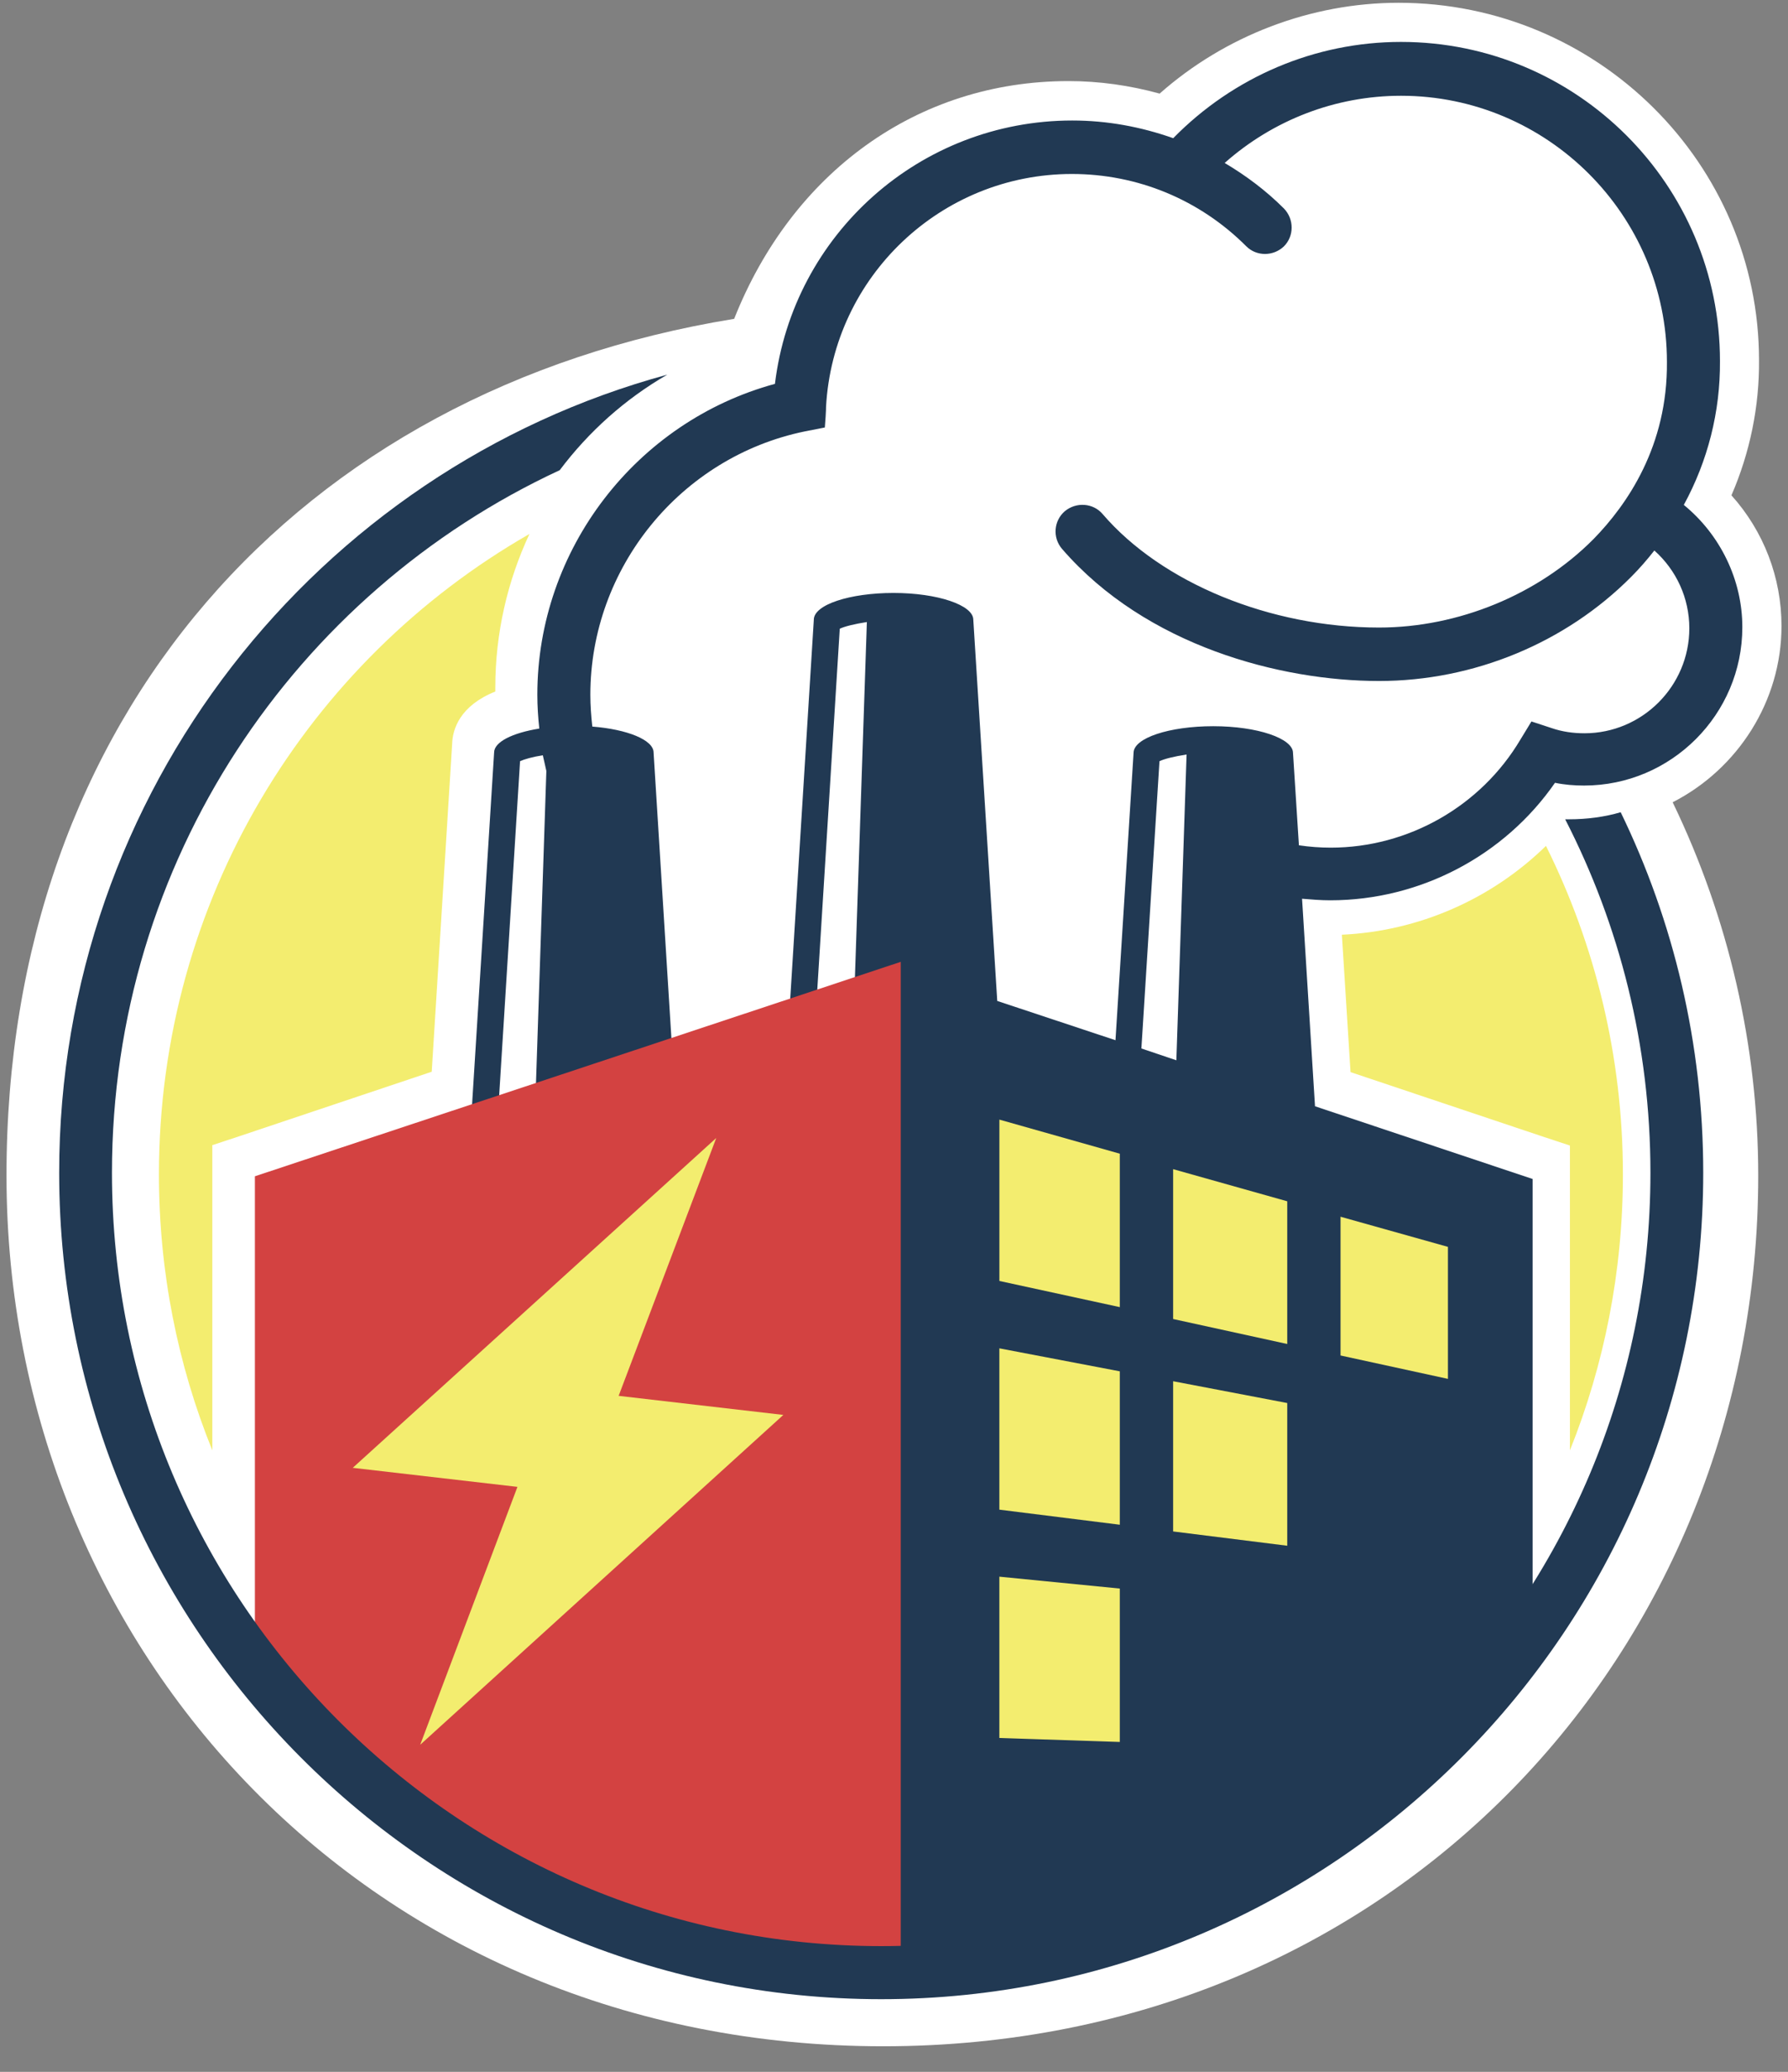
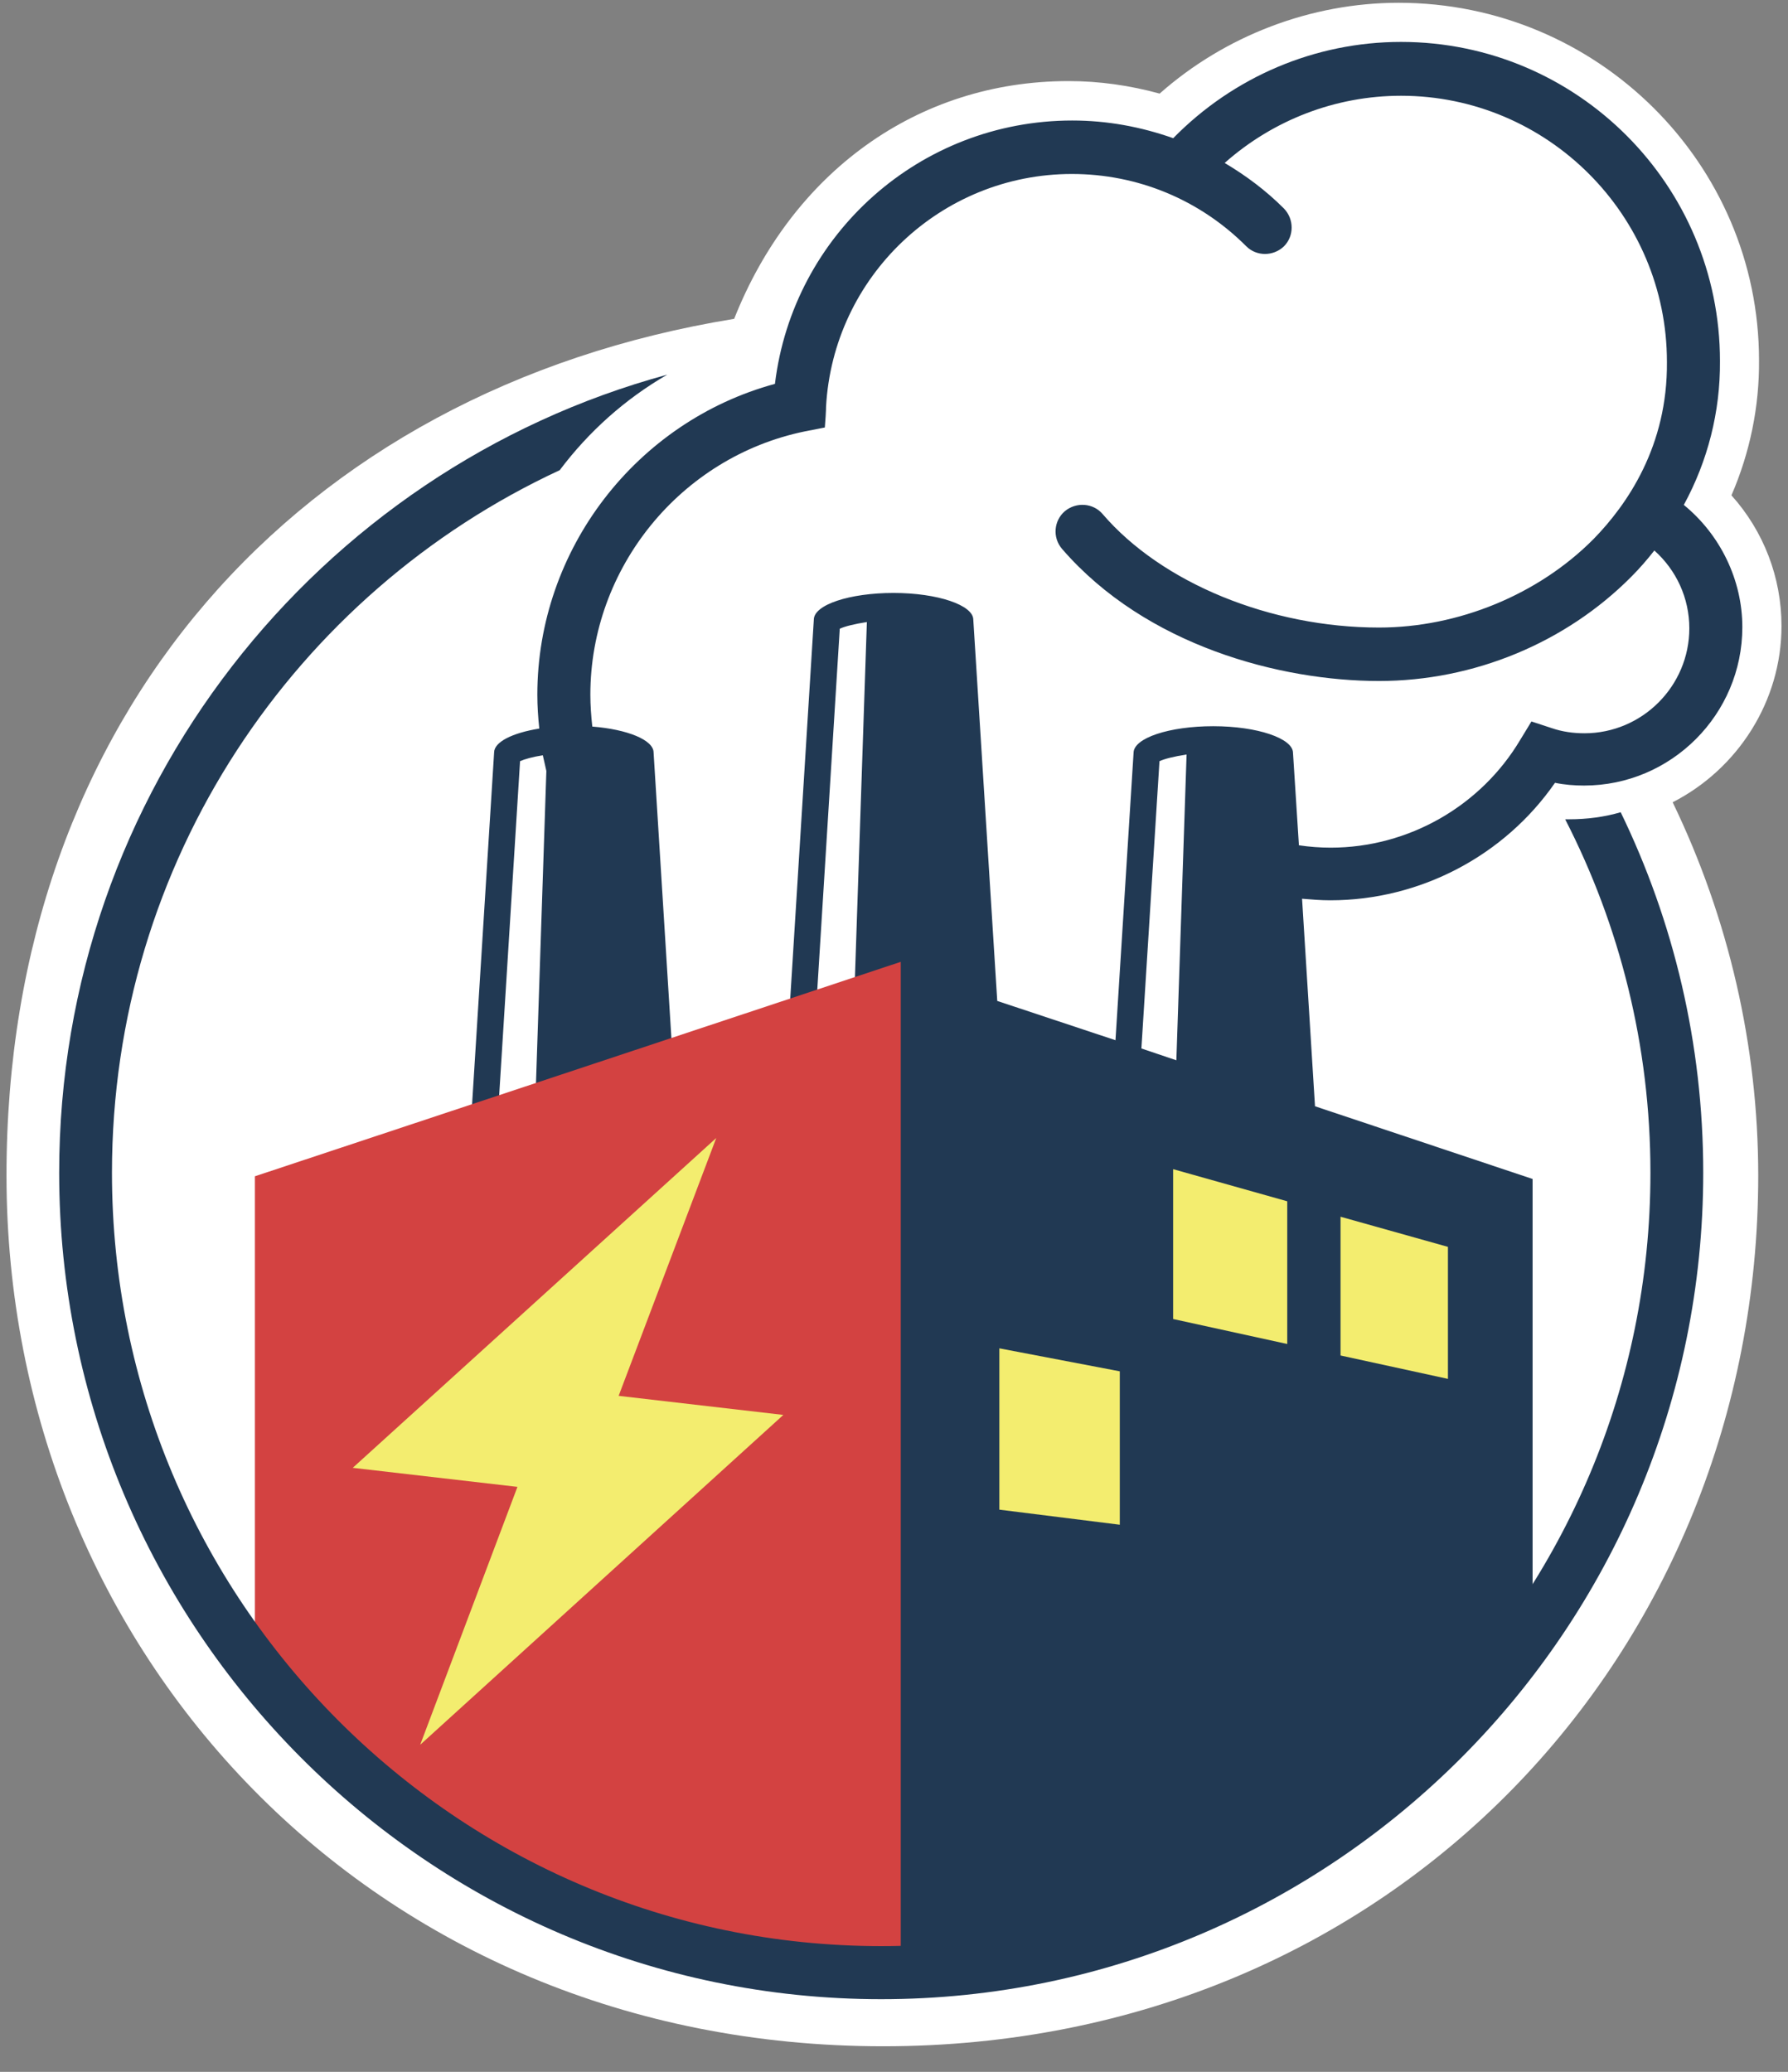
<svg xmlns="http://www.w3.org/2000/svg" width="63" height="73" viewBox="0 0 63 73" fill="none">
  <rect x="0" y="0" width="63" height="73" fill="#808080" stroke="none" />
  <path d="M62.771 22.059C62.771 20.349 62.146 18.721 61.007 17.452C61.66 15.948 61.993 14.32 61.979 12.693C61.979 5.754 56.282 0.098 49.28 0.098C46.195 0.098 43.166 1.256 40.86 3.298C39.804 3.008 38.734 2.857 37.65 2.857C32.287 2.857 27.899 6.106 25.868 11.234C10.481 13.74 0.212 25.282 0.229 41.446C0.247 58.206 13.108 72.098 31.118 72.098C49.127 72.098 61.951 58.175 61.951 41.414C61.951 36.861 60.909 32.35 58.936 28.267C61.229 27.095 62.771 24.708 62.771 22.059Z" fill="white" />
-   <path fill-rule="evenodd" clip-rule="evenodd" d="M7.481 51.101C6.264 48.097 5.6 44.814 5.6 41.378C5.6 31.71 10.855 23.28 18.655 18.814C17.881 20.47 17.452 22.306 17.452 24.226V24.365C16.207 24.866 15.945 25.686 15.931 26.215L15.212 37.761L8.449 40.028L7.481 40.348V51.101ZM54.472 29.804C56.201 33.282 57.183 37.218 57.183 41.378C57.183 44.814 56.519 48.097 55.316 51.101V40.362L54.348 40.042L47.586 37.775L47.281 32.934C49.992 32.809 52.55 31.682 54.472 29.804Z" fill="#F3ED6F" />
  <path fill-rule="evenodd" clip-rule="evenodd" d="M60.603 12.721C60.616 14.508 60.174 16.239 59.329 17.79C60.616 18.842 61.391 20.435 61.391 22.097C61.391 25.171 58.886 27.678 55.814 27.678C55.468 27.678 55.122 27.65 54.79 27.581C53.005 30.157 50.029 31.721 46.874 31.721C46.542 31.721 46.21 31.694 45.878 31.666L46.334 38.978L54.001 41.54V58.462C48.853 65.303 40.674 69.749 31.471 69.749H30.087V35.516L30.544 21.917C30.101 21.986 29.769 22.069 29.589 22.152L28.731 35.931H28.828L27.776 36.277L28.675 21.834C28.675 21.307 29.935 20.892 31.485 20.892C33.035 20.892 34.294 21.321 34.294 21.834L35.138 35.267L39.304 36.651L39.941 26.528C39.941 26.002 41.2 25.587 42.75 25.587C44.3 25.587 45.559 26.016 45.559 26.528L45.767 29.783C46.141 29.838 46.514 29.866 46.888 29.866C49.614 29.866 52.175 28.412 53.572 26.057C53.572 26.057 53.655 25.919 53.766 25.739L53.96 25.42L54.679 25.656C55.039 25.78 55.427 25.836 55.828 25.836C57.862 25.836 59.523 24.174 59.523 22.138C59.523 21.072 59.066 20.089 58.291 19.396C58.042 19.715 57.766 20.033 57.475 20.324C55.164 22.651 51.925 23.994 48.59 23.994C45.13 23.994 40.383 22.762 37.422 19.341C37.076 18.939 37.131 18.344 37.519 18.012C37.92 17.679 38.515 17.721 38.847 18.108C40.937 20.546 44.77 22.111 48.59 22.111C51.386 22.111 54.209 20.947 56.146 18.995C57.337 17.776 58.762 15.713 58.734 12.749C58.734 7.584 54.527 3.374 49.365 3.374C47.054 3.374 44.853 4.232 43.151 5.742C43.899 6.185 44.604 6.711 45.241 7.348C45.601 7.722 45.601 8.318 45.241 8.678C44.867 9.038 44.272 9.038 43.913 8.678C42.266 7.03 40.079 6.13 37.768 6.13C33.159 6.13 29.354 9.744 29.105 14.342C29.105 14.342 29.105 14.494 29.091 14.674L29.063 15.062L28.357 15.2C23.984 16.1 20.801 20.006 20.801 24.479C20.801 24.853 20.829 25.227 20.87 25.6C22.102 25.697 23.029 26.071 23.029 26.514L23.721 37.607L18.85 39.227L19.251 27.165C19.23 27.075 19.209 26.982 19.189 26.888C19.168 26.795 19.147 26.701 19.126 26.611C18.767 26.667 18.476 26.75 18.324 26.819L17.521 39.67L16.566 39.989L17.41 26.514C17.41 26.14 18.061 25.822 19.002 25.67C18.96 25.282 18.933 24.88 18.933 24.479C18.933 19.355 22.42 14.854 27.305 13.525C27.942 8.262 32.412 4.246 37.782 4.246C39.013 4.246 40.204 4.468 41.338 4.869C43.456 2.709 46.334 1.477 49.365 1.477C55.565 1.477 60.603 6.517 60.603 12.721ZM40.854 26.819L40.217 36.942L41.449 37.358L41.809 26.584C41.366 26.653 41.034 26.736 40.854 26.819Z" fill="#213953" />
  <path d="M41.335 46.474L45.356 47.354V42.326L41.335 41.194V46.474Z" fill="#F3ED6F" />
  <path d="M47.234 42.87V47.759L51.018 48.583V43.932L47.234 42.87Z" fill="#F3ED6F" />
-   <path d="M41.335 53.959L45.356 54.462V49.434L41.335 48.666V53.959Z" fill="#F3ED6F" />
-   <path d="M35.212 61.236L39.456 61.376V55.971L35.212 55.552V61.236Z" fill="#F3ED6F" />
  <path d="M35.212 53.191L39.456 53.722V48.317L35.212 47.507V53.191Z" fill="#F3ED6F" />
-   <path d="M35.213 45.133L39.456 46.055V40.649L35.213 39.448V45.133Z" fill="#F3ED6F" />
  <path d="M8.981 41.445V58.408C14.181 65.296 22.442 69.749 31.738 69.749V33.889L8.981 41.445Z" fill="#D34241" />
  <path d="M27.601 49.853L21.798 49.181L25.237 40.096L12.429 51.717L18.232 52.388L14.806 61.474L27.601 49.853Z" fill="#F3ED6F" />
  <path d="M55.287 28.867C55.245 28.867 55.19 28.867 55.149 28.867C57.064 32.594 58.153 36.833 58.153 41.321C58.153 56.364 46.013 68.569 31.049 68.569C16.085 68.569 3.945 56.364 3.945 41.321C3.945 30.336 10.408 20.888 19.722 16.566C20.742 15.209 22.024 14.059 23.512 13.2C11.179 16.552 2.085 27.884 2.085 41.321C2.085 57.376 15.079 70.439 31.049 70.439C47.019 70.439 60.013 57.376 60.013 41.321C60.013 36.763 58.966 32.455 57.105 28.618C56.541 28.784 55.92 28.867 55.287 28.867Z" fill="#213953" />
</svg>